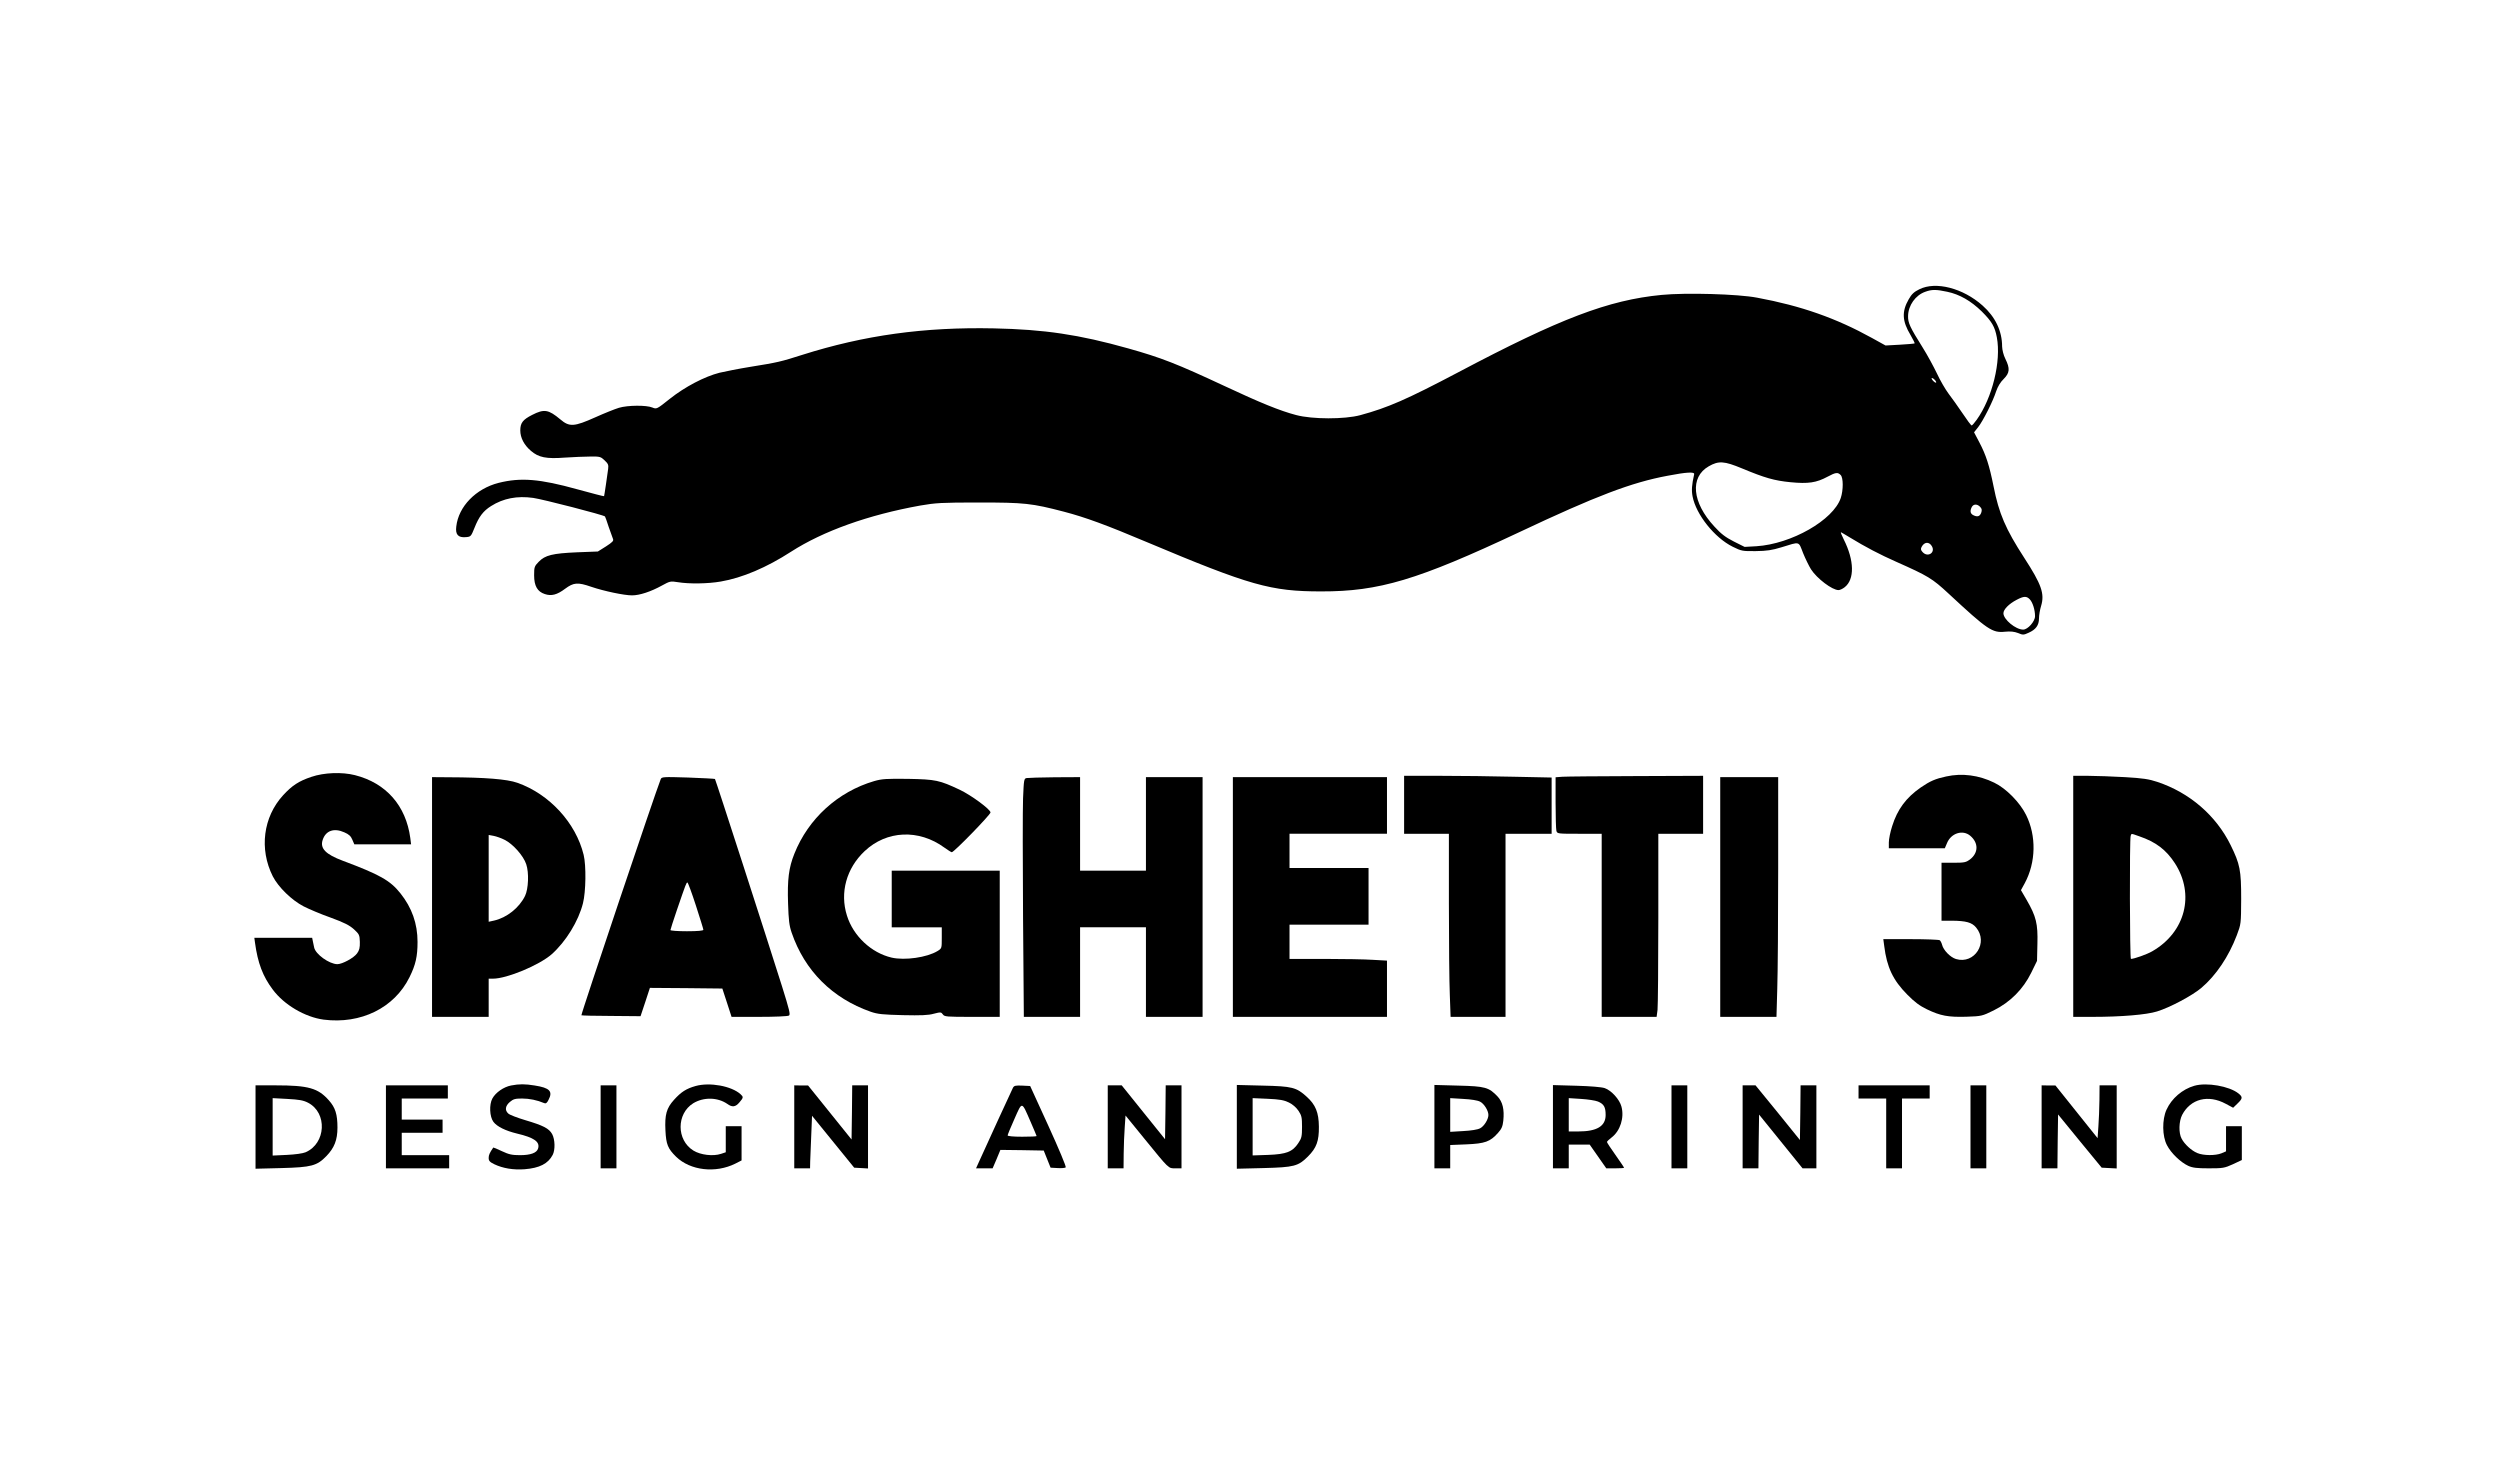
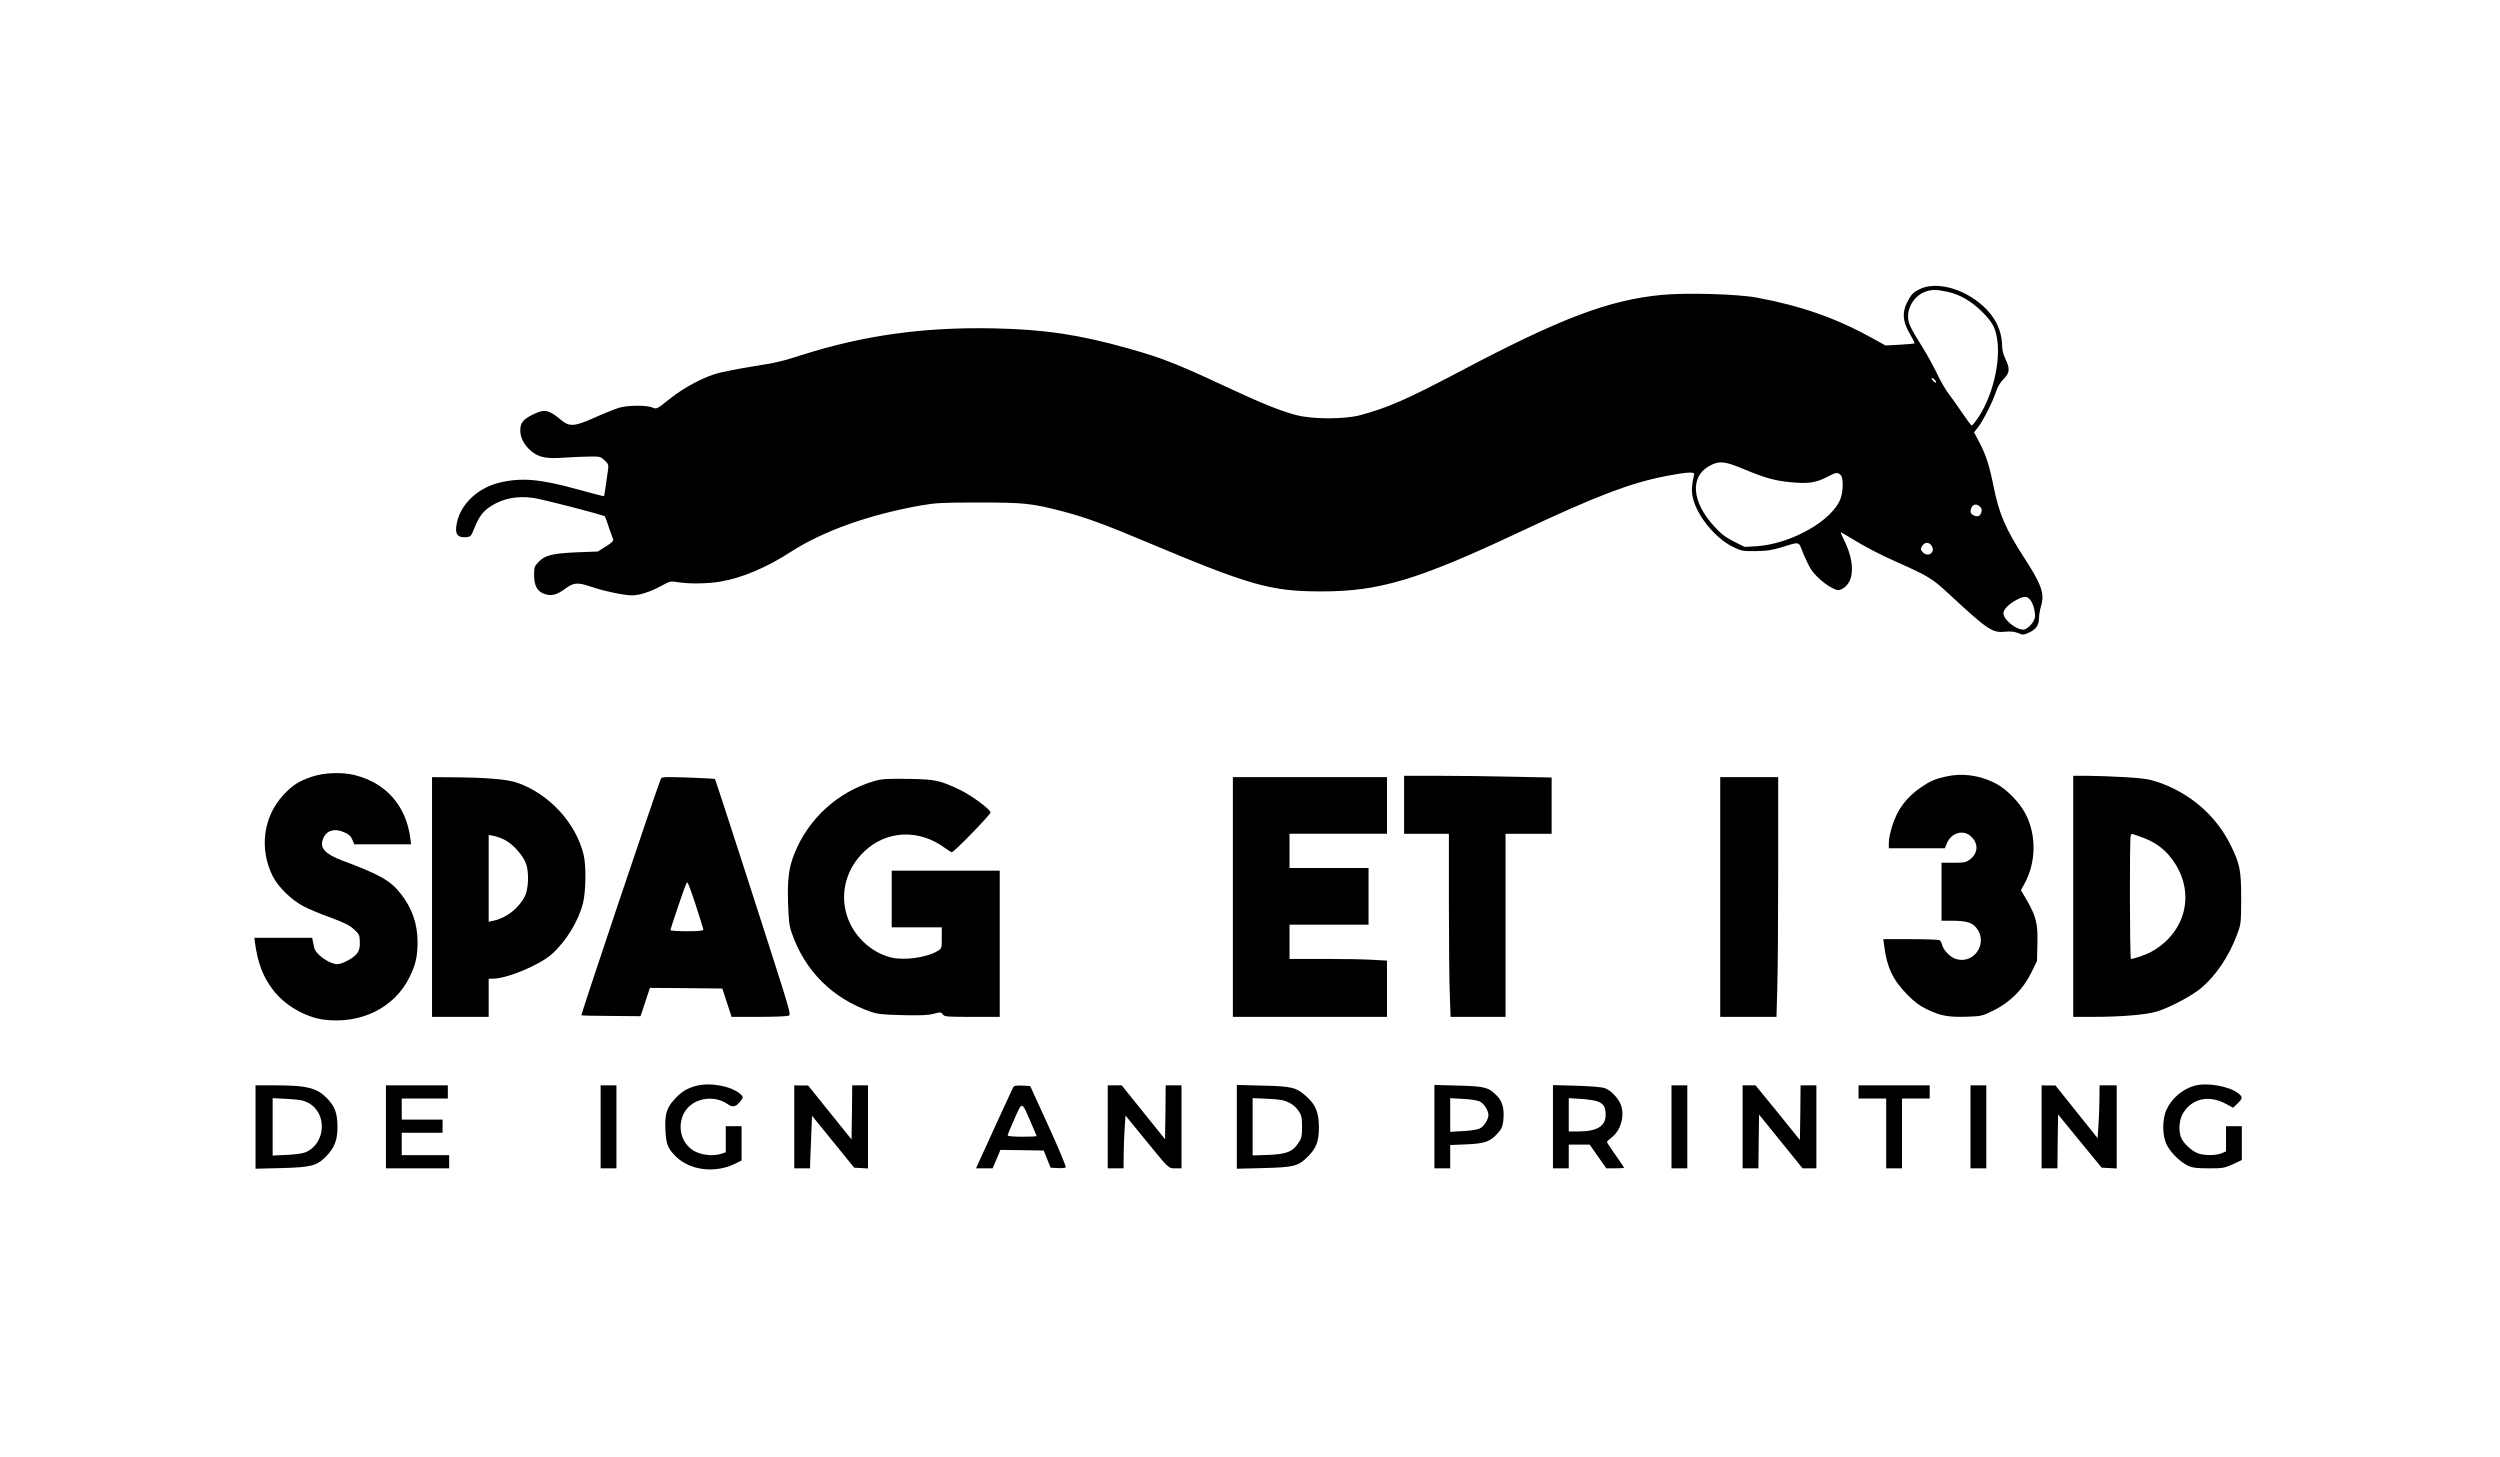
<svg xmlns="http://www.w3.org/2000/svg" version="1.0" width="1898" height="1106" viewBox="0 0 1898 1106" preserveAspectRatio="xMidYMid meet">
  <g transform="translate(0,1106) scale(0.1,-0.1)" fill="#000000" stroke="none">
    <path d="M14572 8864 c-41 -20 -59 -37 -81 -76 -54 -94 -50 -166 14 -272 19 -33 33 -61 31 -63 -2 -2 -53 -7 -112 -10 l-109 -6 -103 57 c-271 150 -537 244 -872 306 -145 28 -541 39 -725 21 -404 -39 -772 -179 -1545 -588 -391 -206 -533 -268 -743 -325 -119 -32 -364 -32 -487 1 -122 32 -272 93 -545 221 -360 168 -477 214 -730 285 -373 105 -637 144 -1020 152 -530 11 -983 -52 -1454 -201 -162 -52 -189 -58 -394 -91 -87 -14 -192 -35 -235 -45 -113 -29 -261 -106 -377 -198 -99 -79 -100 -79 -132 -66 -45 19 -187 18 -254 -2 -30 -9 -110 -41 -179 -72 -161 -72 -197 -75 -266 -16 -90 75 -122 81 -214 34 -71 -36 -90 -61 -90 -118 0 -55 29 -111 81 -155 58 -50 116 -62 258 -51 64 4 151 8 193 8 72 1 79 -1 108 -29 27 -25 31 -35 27 -65 -3 -19 -11 -73 -17 -120 -7 -47 -13 -86 -14 -87 -2 -2 -92 22 -202 52 -288 80 -431 91 -599 49 -172 -44 -304 -179 -321 -331 -8 -61 14 -86 72 -81 38 3 40 5 66 70 34 86 67 129 126 166 93 59 198 79 320 62 72 -10 537 -130 545 -141 2 -2 15 -38 28 -79 14 -41 29 -83 33 -92 6 -14 -5 -25 -53 -56 l-62 -39 -157 -6 c-187 -8 -244 -22 -292 -72 -33 -34 -35 -40 -35 -103 0 -80 25 -124 81 -142 50 -17 93 -6 154 40 65 48 95 51 199 15 97 -33 250 -65 309 -65 58 0 143 28 228 75 60 33 65 34 121 25 85 -14 228 -12 325 5 164 28 349 107 533 226 244 157 587 280 982 351 116 20 159 23 443 23 349 0 403 -6 648 -70 161 -42 324 -102 627 -230 787 -331 943 -375 1325 -375 440 -1 733 87 1505 450 583 275 851 377 1125 428 145 28 206 31 202 12 -18 -82 -21 -122 -12 -169 26 -137 167 -314 305 -382 67 -33 74 -34 175 -33 84 1 123 7 195 29 143 44 128 48 164 -44 18 -44 45 -99 60 -123 45 -70 161 -158 209 -158 11 0 32 10 47 22 76 60 73 203 -7 362 -16 32 -26 57 -21 55 5 -2 33 -19 63 -37 124 -76 234 -133 356 -187 243 -108 273 -126 398 -242 297 -276 332 -299 428 -289 42 4 70 1 99 -10 37 -16 43 -15 80 2 55 24 79 57 79 109 0 23 7 66 16 95 28 93 3 163 -128 365 -142 219 -192 336 -233 543 -32 159 -57 237 -108 334 l-40 76 31 39 c37 47 113 197 137 273 12 35 32 69 57 93 46 46 49 79 13 152 -15 30 -24 68 -25 95 0 117 -52 225 -148 310 -149 133 -356 186 -480 124z m211 -19 c95 -20 180 -69 263 -150 76 -76 99 -115 114 -196 34 -181 -34 -460 -153 -626 -17 -24 -34 -43 -38 -43 -5 0 -36 42 -70 93 -34 50 -82 118 -106 149 -24 32 -64 101 -88 153 -25 52 -73 141 -109 198 -96 153 -111 186 -110 237 1 81 56 159 131 185 49 18 82 18 166 0z m-93 -670 c20 -24 6 -28 -15 -5 -10 11 -13 20 -8 20 6 0 16 -7 23 -15z m-1465 -671 c173 -72 245 -93 369 -105 134 -13 196 -4 281 42 62 33 77 35 99 13 21 -20 21 -115 1 -175 -57 -168 -375 -349 -640 -366 l-90 -5 -82 41 c-63 32 -97 58 -147 113 -170 183 -188 375 -43 458 75 43 117 40 252 -16z m1809 -293 c13 -14 14 -24 7 -45 -11 -28 -30 -33 -62 -16 -21 12 -24 32 -9 61 13 24 42 24 64 0z m-369 -295 c33 -50 -29 -92 -69 -47 -14 15 -15 24 -7 39 20 38 55 41 76 8z m744 -405 c23 -23 41 -81 41 -129 0 -40 -55 -102 -90 -102 -57 0 -150 77 -150 124 0 29 41 71 100 102 55 29 75 29 99 5z" />
    <path d="M2364 5162 c-96 -32 -147 -66 -215 -140 -151 -165 -182 -408 -78 -615 42 -82 143 -181 234 -228 39 -20 130 -59 204 -85 106 -39 143 -58 178 -89 41 -38 43 -43 45 -96 1 -44 -4 -64 -21 -87 -24 -34 -112 -82 -150 -82 -62 1 -166 76 -176 127 -3 13 -7 34 -10 48 l-5 25 -220 0 -219 0 5 -37 c21 -154 59 -255 135 -356 86 -116 245 -209 386 -228 283 -36 537 89 652 322 47 95 61 158 61 268 0 139 -43 260 -130 369 -78 98 -157 142 -437 247 -131 49 -175 94 -153 159 23 70 86 92 164 57 35 -15 50 -29 61 -56 l15 -35 216 0 215 0 -6 48 c-33 246 -184 417 -420 477 -98 25 -235 20 -331 -13z" />
    <path d="M14775 5165 c-80 -17 -122 -35 -192 -83 -111 -77 -178 -166 -218 -295 -14 -43 -25 -98 -25 -123 l0 -44 213 0 212 0 17 40 c31 75 119 103 176 55 64 -54 63 -130 -2 -180 -30 -22 -42 -25 -124 -25 l-92 0 0 -220 0 -220 78 0 c109 -1 152 -13 184 -51 96 -114 -11 -282 -152 -240 -43 13 -96 67 -106 109 -4 15 -12 30 -18 34 -6 4 -105 8 -219 8 l-209 0 7 -52 c20 -162 67 -260 175 -369 56 -57 94 -85 150 -112 102 -49 160 -60 299 -56 116 4 119 5 207 48 125 62 224 161 285 286 l44 90 3 130 c4 151 -9 207 -82 333 l-43 74 29 53 c85 158 89 359 10 518 -47 95 -152 202 -242 245 -116 57 -244 74 -365 47z" />
    <path d="M10660 4950 l0 -220 170 0 170 0 0 -528 c0 -291 3 -604 7 -695 l6 -167 209 0 208 0 0 695 0 695 175 0 175 0 0 213 0 214 -287 6 c-157 4 -409 7 -560 7 l-273 0 0 -220z" />
-     <path d="M11863 5163 l-53 -4 0 -192 c0 -106 3 -202 6 -214 6 -23 9 -23 175 -23 l169 0 0 -695 0 -695 209 0 208 0 7 53 c3 28 6 341 6 695 l0 642 170 0 170 0 0 220 0 220 -507 -2 c-280 -1 -532 -3 -560 -5z" />
    <path d="M15740 4255 l0 -915 148 0 c216 0 408 16 488 41 98 30 269 121 338 180 111 95 206 236 268 399 32 85 32 86 33 275 0 220 -9 264 -80 409 -111 225 -311 398 -557 480 -63 21 -109 28 -245 36 -92 5 -219 10 -280 10 l-113 0 0 -915z m501 456 c126 -43 204 -102 271 -205 153 -237 79 -524 -172 -668 -39 -23 -138 -58 -162 -58 -9 0 -11 910 -2 934 7 19 0 20 65 -3z" />
    <path d="M3280 4250 l0 -910 215 0 215 0 0 145 0 145 33 0 c105 0 350 102 445 185 108 96 204 252 238 388 22 87 25 285 5 367 -59 243 -261 462 -503 547 -79 28 -247 41 -520 42 l-128 1 0 -910z m551 434 c63 -31 143 -121 164 -185 22 -64 17 -188 -9 -241 -44 -90 -138 -165 -235 -187 l-41 -9 0 330 0 329 38 -7 c20 -4 58 -17 83 -30z" />
    <path d="M5016 5144 c-42 -105 -607 -1787 -602 -1792 3 -2 105 -5 227 -5 l222 -2 36 108 35 107 275 -2 275 -3 35 -107 35 -108 211 0 c115 0 217 4 225 10 12 7 3 43 -53 222 -112 356 -504 1569 -509 1574 -3 2 -95 7 -205 11 -190 6 -200 5 -207 -13z m267 -958 c31 -96 57 -179 57 -185 0 -7 -43 -11 -125 -11 -69 0 -125 4 -125 9 0 4 22 73 49 152 70 204 72 209 80 209 4 0 33 -78 64 -174z" />
-     <path d="M7794 5153 c-20 -4 -21 -12 -27 -155 -3 -83 -3 -490 0 -905 l6 -753 214 0 213 0 0 340 0 340 250 0 250 0 0 -340 0 -340 215 0 215 0 0 910 0 910 -215 0 -215 0 0 -355 0 -355 -250 0 -250 0 0 355 0 355 -192 -1 c-106 -1 -202 -4 -214 -6z" />
    <path d="M9360 4250 l0 -910 585 0 585 0 0 213 0 214 -107 6 c-58 4 -225 7 -370 7 l-263 0 0 130 0 130 300 0 300 0 0 215 0 215 -300 0 -300 0 0 130 0 130 370 0 370 0 0 215 0 215 -585 0 -585 0 0 -910z" />
    <path d="M13060 4250 l0 -910 213 0 214 0 6 212 c4 116 7 525 7 910 l0 698 -220 0 -220 0 0 -910z" />
    <path d="M6637 5130 c-276 -81 -500 -285 -606 -551 -43 -107 -54 -197 -48 -379 4 -125 9 -168 27 -220 99 -290 309 -499 600 -601 55 -19 92 -22 245 -26 137 -3 193 -1 235 11 51 13 55 13 68 -5 12 -18 28 -19 223 -19 l209 0 0 555 0 555 -410 0 -410 0 0 -215 0 -215 190 0 190 0 0 -80 c0 -80 0 -80 -32 -100 -80 -49 -249 -73 -349 -50 -154 36 -291 164 -339 319 -55 174 -4 359 134 489 167 158 412 169 606 27 26 -19 52 -35 56 -35 17 0 294 285 294 302 0 23 -145 130 -233 172 -155 73 -183 79 -392 83 -166 2 -199 0 -258 -17z" />
-     <path d="M3880 2819 c-56 -11 -117 -53 -142 -99 -25 -46 -21 -138 8 -177 27 -36 92 -68 179 -89 131 -31 176 -63 160 -114 -10 -33 -57 -50 -137 -50 -60 0 -84 5 -137 30 -35 17 -65 29 -66 28 -28 -41 -35 -57 -35 -79 0 -22 8 -31 43 -48 65 -31 143 -44 229 -38 114 9 179 42 214 109 20 38 18 117 -4 158 -24 43 -67 65 -205 106 -60 18 -118 40 -128 50 -28 25 -23 58 12 88 26 22 40 26 93 26 55 0 114 -12 168 -35 12 -5 21 1 32 24 35 66 10 92 -105 110 -74 12 -116 12 -179 0z" />
    <path d="M5281 2815 c-71 -20 -110 -45 -164 -105 -57 -63 -71 -113 -65 -232 5 -106 18 -138 81 -200 108 -105 300 -127 450 -52 l47 24 0 130 0 130 -60 0 -60 0 0 -99 0 -99 -36 -12 c-60 -20 -155 -9 -210 25 -129 80 -129 279 -1 359 79 48 185 46 259 -5 37 -27 62 -24 92 12 31 36 31 41 8 62 -69 62 -233 92 -341 62z" />
    <path d="M16660 2817 c-91 -26 -173 -96 -212 -182 -34 -75 -33 -201 4 -270 31 -60 103 -129 161 -156 33 -15 66 -19 156 -19 107 0 119 2 183 31 l68 32 0 128 0 129 -60 0 -60 0 0 -96 0 -95 -35 -15 c-45 -18 -136 -18 -183 2 -44 18 -97 67 -119 109 -24 44 -21 132 4 181 64 122 198 156 331 84 l56 -30 33 32 c40 38 41 50 7 77 -69 55 -241 85 -334 58z" />
    <path d="M1940 2504 l0 -317 198 5 c227 6 268 17 340 91 60 62 84 122 84 216 0 101 -16 152 -65 207 -82 93 -155 114 -404 114 l-153 0 0 -316z m399 184 c148 -77 136 -309 -19 -376 -21 -9 -79 -17 -142 -20 l-108 -5 0 218 0 218 111 -6 c90 -5 121 -10 158 -29z" />
    <path d="M2930 2505 l0 -315 240 0 240 0 0 50 0 50 -180 0 -180 0 0 85 0 85 155 0 155 0 0 50 0 50 -155 0 -155 0 0 80 0 80 175 0 175 0 0 50 0 50 -235 0 -235 0 0 -315z" />
    <path d="M4560 2505 l0 -315 60 0 60 0 0 315 0 315 -60 0 -60 0 0 -315z" />
    <path d="M6030 2505 l0 -315 60 0 60 0 1 53 c1 28 4 118 8 199 l6 147 160 -197 160 -197 53 -3 52 -3 0 315 0 316 -60 0 -60 0 -2 -205 -3 -206 -165 205 -165 205 -52 0 -53 1 0 -315z" />
    <path d="M7691 2803 c-9 -18 -205 -443 -257 -560 l-24 -53 63 0 63 0 30 70 29 70 164 -2 165 -3 26 -65 26 -65 54 -3 c29 -2 57 1 61 5 5 5 -53 143 -131 314 l-139 304 -60 3 c-50 2 -61 0 -70 -15z m133 -259 c25 -58 46 -107 46 -109 0 -3 -49 -5 -110 -5 -66 0 -110 4 -110 10 0 5 23 62 52 126 60 135 53 136 122 -22z" />
    <path d="M8410 2505 l0 -315 60 0 60 0 1 113 c1 61 4 152 8 200 l6 88 140 -172 c194 -238 184 -229 239 -229 l46 0 0 315 0 315 -60 0 -60 0 -2 -204 -3 -205 -165 205 -164 204 -53 0 -53 0 0 -315z" />
    <path d="M9390 2505 l0 -318 203 5 c232 6 263 14 337 88 65 65 84 117 83 226 -1 108 -25 167 -93 228 -78 71 -110 79 -332 84 l-198 5 0 -318z m395 185 c29 -14 56 -38 73 -63 24 -36 27 -50 27 -122 0 -72 -3 -86 -28 -123 -43 -66 -91 -85 -229 -90 l-118 -4 0 217 0 218 114 -5 c91 -4 124 -10 161 -28z" />
    <path d="M10890 2506 l0 -316 60 0 60 0 0 89 0 88 123 5 c141 6 180 20 239 86 28 31 36 49 41 93 9 86 -5 144 -44 185 -66 69 -93 77 -296 82 l-183 5 0 -317z m347 190 c30 -15 63 -68 63 -101 0 -33 -33 -86 -63 -101 -18 -10 -69 -18 -128 -21 l-99 -6 0 128 0 128 99 -6 c59 -3 110 -11 128 -21z" />
    <path d="M11790 2506 l0 -316 60 0 60 0 0 90 0 90 80 0 79 0 63 -90 63 -90 68 0 c37 0 67 2 67 4 0 3 -29 46 -65 97 -36 50 -65 95 -65 99 0 4 16 20 35 34 66 50 98 151 75 235 -14 54 -77 123 -127 140 -23 8 -109 15 -215 18 l-178 5 0 -316z m342 191 c45 -19 58 -42 58 -102 0 -85 -66 -125 -207 -125 l-73 0 0 126 0 127 93 -6 c51 -3 110 -12 129 -20z" />
    <path d="M12690 2505 l0 -315 60 0 60 0 0 315 0 315 -60 0 -60 0 0 -315z" />
    <path d="M13230 2505 l0 -315 60 0 60 0 2 204 3 204 165 -204 165 -204 52 0 53 0 0 315 0 315 -60 0 -60 0 -2 -207 -3 -208 -168 208 -169 207 -49 0 -49 0 0 -315z" />
    <path d="M14110 2770 l0 -50 105 0 105 0 0 -265 0 -265 60 0 60 0 0 265 0 265 105 0 105 0 0 50 0 50 -270 0 -270 0 0 -50z" />
    <path d="M14960 2505 l0 -315 60 0 60 0 0 315 0 315 -60 0 -60 0 0 -315z" />
    <path d="M15500 2505 l0 -315 60 0 60 0 2 204 3 205 165 -202 166 -202 57 -3 57 -3 0 316 0 315 -65 0 -65 0 -1 -112 c-1 -62 -4 -153 -8 -201 l-6 -88 -160 200 -160 200 -52 0 -53 1 0 -315z" />
  </g>
</svg>